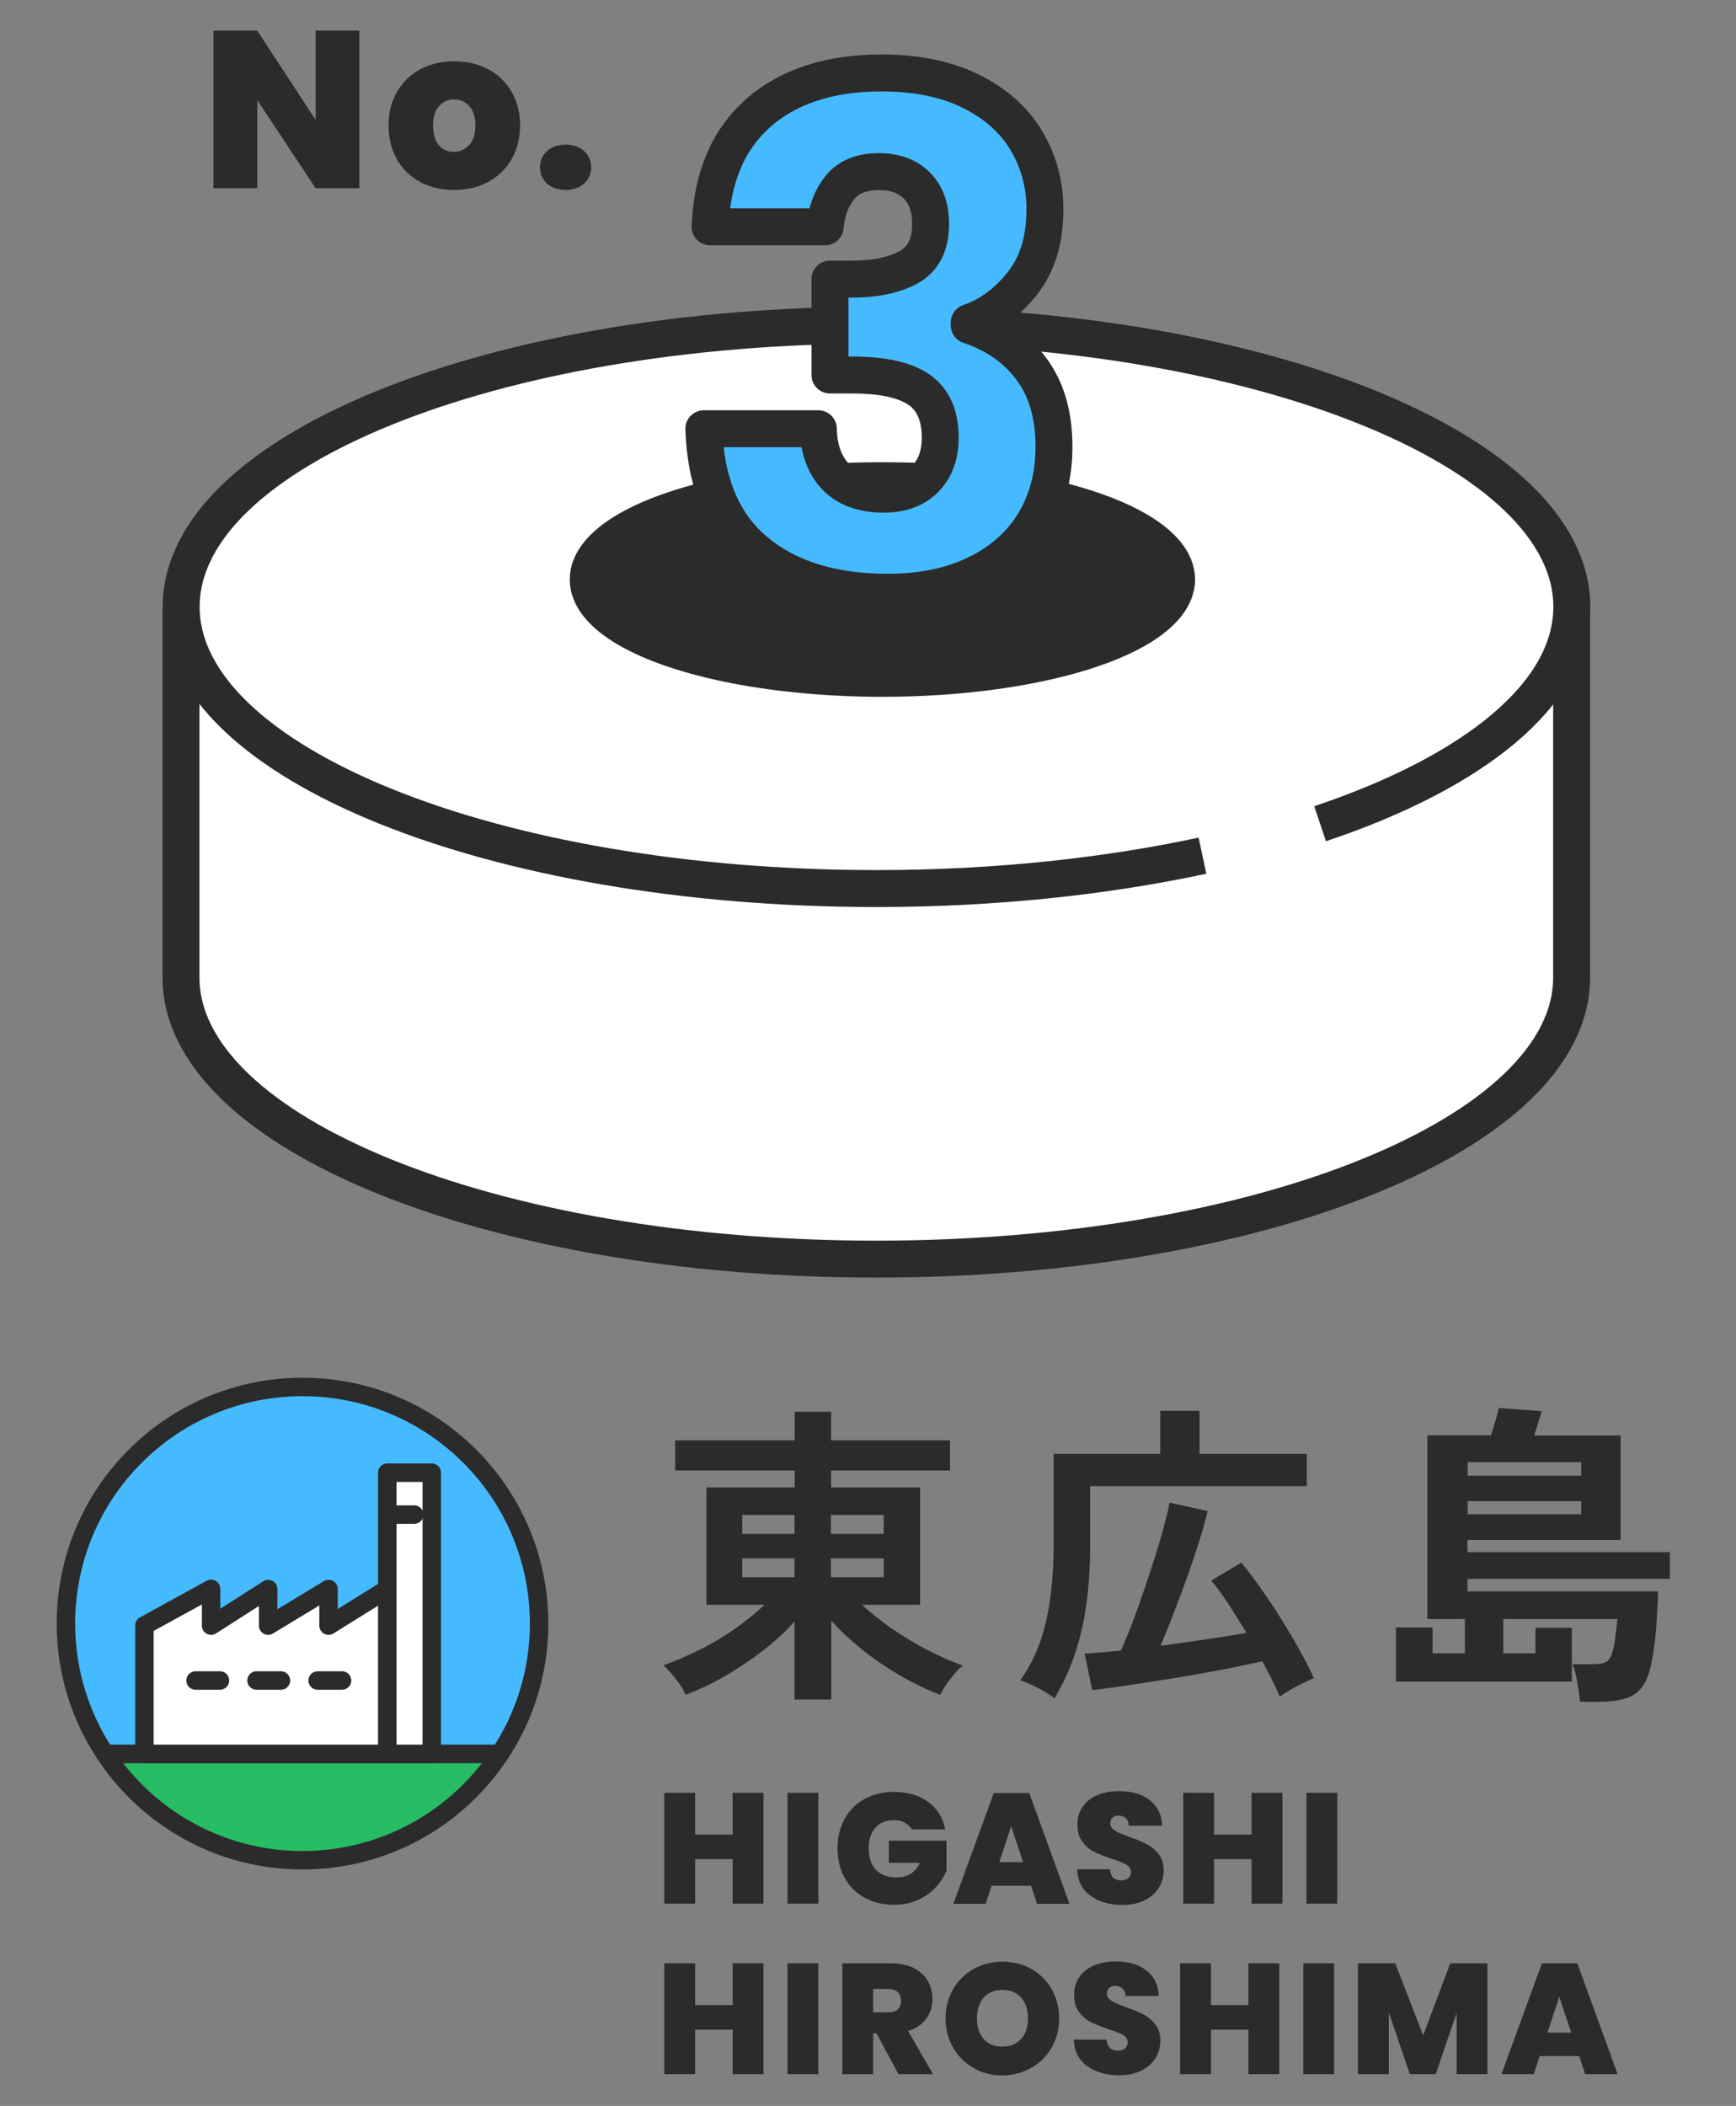
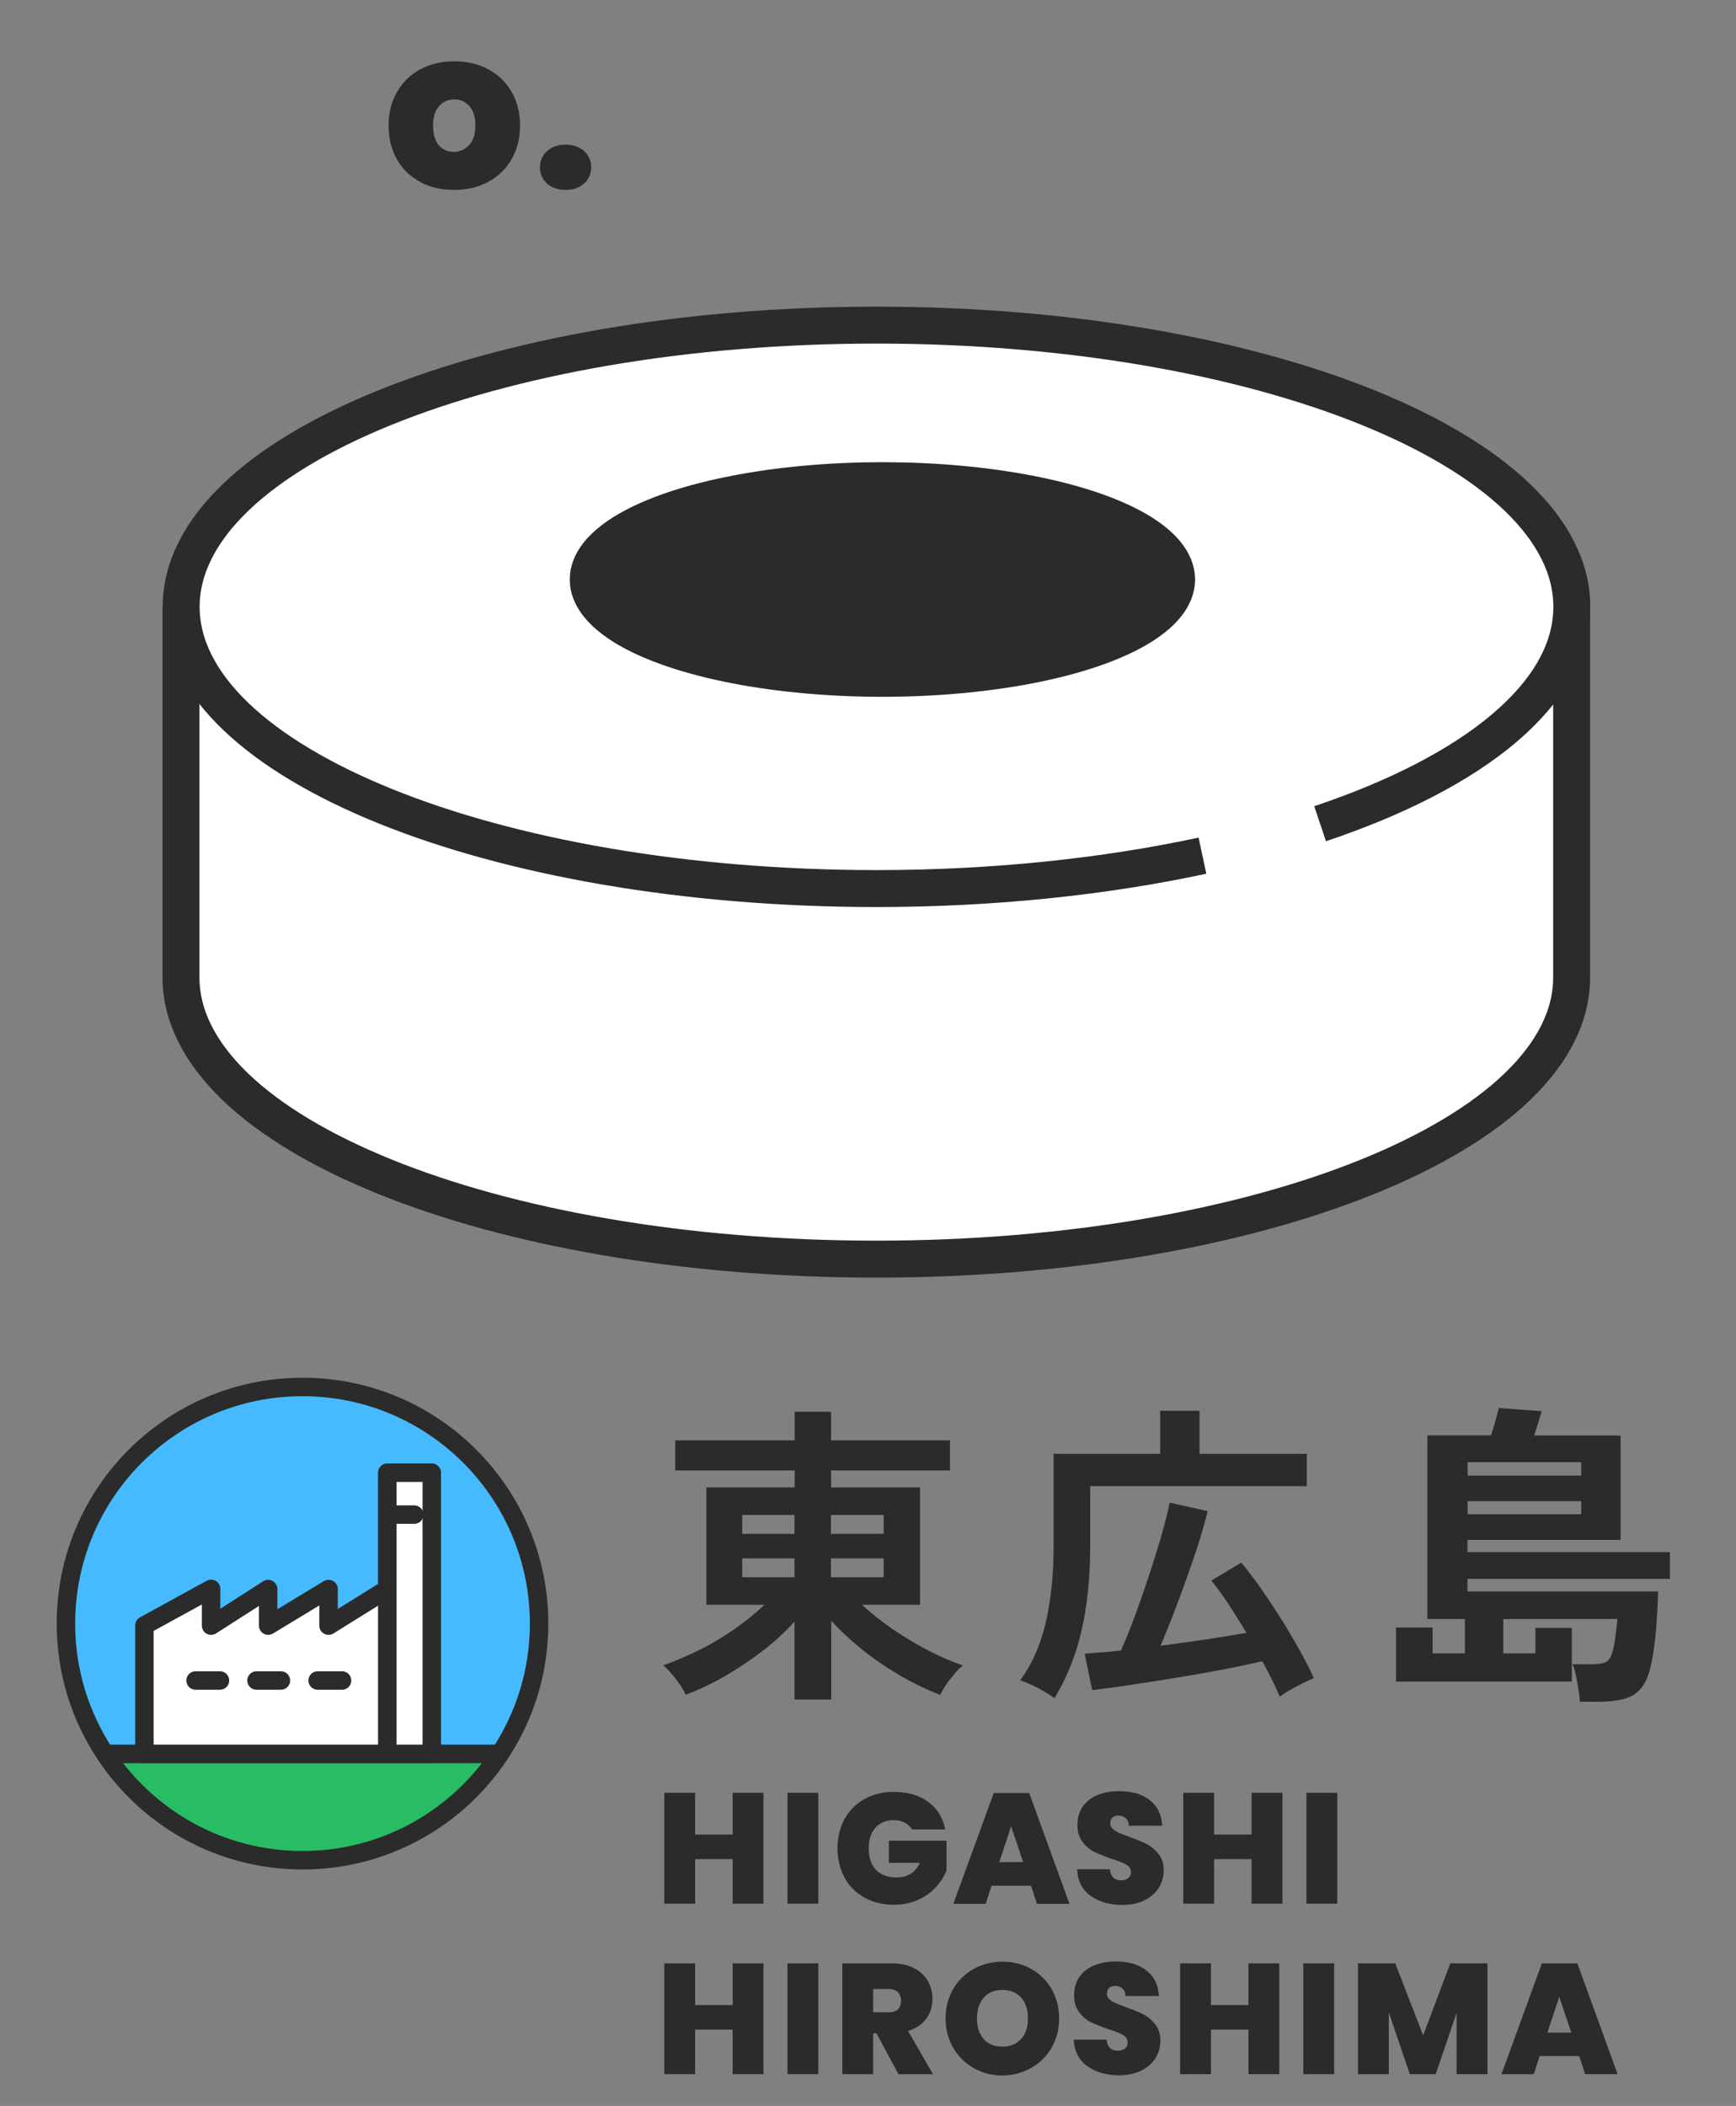
<svg xmlns="http://www.w3.org/2000/svg" viewBox="0 0 94 114">
  <rect x="0" y="0" width="94" height="114" fill="#808080" stroke="none" />
  <path d="m0 0h94v114h-94z" fill="none" />
  <path d="m85.1 32.85v20.06c0 8.42-16.85 15.25-37.65 15.25s-37.65-6.83-37.65-15.25v-20.06" fill="#fff" stroke="#2b2b2b" stroke-miterlimit="10" stroke-width="2" />
  <path d="m65.11 46.32c-5.27 1.13-11.27 1.78-17.65 1.78-20.79 0-37.65-6.83-37.65-15.25s16.85-15.25 37.65-15.25 37.65 6.83 37.65 15.25c0 4.72-5.3 8.95-13.63 11.74" fill="#fff" stroke="#2b2b2b" stroke-miterlimit="10" stroke-width="2" />
  <ellipse cx="47.78" cy="31.37" fill="#2b2b2b" rx="15.93" ry="5.35" stroke="#2b2b2b" stroke-miterlimit="10" stroke-width="2" />
-   <path d="m41.05 6.12c1.64-1.44 3.87-2.17 6.68-2.17 1.87 0 3.47.32 4.8.97s2.34 1.53 3.02 2.65 1.03 2.38 1.03 3.77c0 1.64-.41 2.98-1.23 4.01s-1.78 1.74-2.87 2.11v.15c1.42.47 2.54 1.26 3.36 2.35.82 1.1 1.23 2.5 1.23 4.22 0 1.54-.35 2.91-1.06 4.09s-1.74 2.11-3.1 2.78-2.97 1.01-4.83 1.01c-2.99 0-5.37-.73-7.15-2.2s-2.72-3.68-2.82-6.65h6.2c.02 1.1.34 1.96.93 2.59.6.63 1.47.95 2.61.95.97 0 1.72-.28 2.26-.84s.8-1.3.8-2.22c0-1.19-.38-2.06-1.14-2.59s-1.97-.8-3.64-.8h-1.19v-5.19h1.19c1.27 0 2.3-.22 3.08-.65s1.18-1.21 1.18-2.33c0-.9-.25-1.59-.75-2.09s-1.18-.75-2.05-.75c-.95 0-1.65.29-2.11.86s-.73 1.28-.8 2.13h-6.23c.1-2.66.97-4.72 2.61-6.16z" fill="#46baff" stroke="#2b2b2b" stroke-linecap="round" stroke-linejoin="round" stroke-width="2" />
  <g fill="#2b2b2b">
-     <path d="m19.46 10.19h-2.37l-3.16-4.77v4.77h-2.37v-8.53h2.37l3.16 4.83v-4.83h2.37z" />
    <path d="m22.76 9.85c-.54-.28-.96-.69-1.26-1.21s-.46-1.14-.46-1.85.16-1.31.47-1.84c.31-.52.73-.93 1.27-1.21s1.14-.42 1.82-.42 1.28.14 1.82.42.96.69 1.27 1.21c.31.53.47 1.14.47 1.84s-.16 1.32-.47 1.85-.74.93-1.28 1.22-1.15.42-1.83.42-1.29-.14-1.82-.42zm2.65-2c.22-.25.33-.6.33-1.06s-.11-.81-.33-1.05-.49-.36-.82-.36-.59.12-.81.36-.33.59-.33 1.05.1.82.31 1.07.48.36.81.36.61-.12.83-.37z" />
    <path d="m29.62 9.94c-.25-.23-.38-.52-.38-.88s.13-.65.38-.88.59-.35 1.01-.35.74.12 1 .35c.25.23.38.53.38.88s-.13.64-.38.87-.59.35-1 .35-.76-.12-1.01-.34z" />
    <path d="m43.02 92v-4.22c-.5.56-1.08 1.09-1.73 1.59s-1.34.96-2.05 1.37-1.42.74-2.11 1c-.07-.16-.17-.34-.31-.54s-.29-.41-.46-.6-.31-.35-.45-.45c.65-.23 1.3-.51 1.97-.84s1.3-.71 1.9-1.13 1.14-.86 1.62-1.31h-3.15v-6.35h4.78v-.92h-6.47v-1.63h6.47v-1.55h1.97v1.55h6.44v1.63h-6.44v.92h4.82v6.35h-3.15c.48.44 1.02.87 1.62 1.29.6.41 1.23.79 1.89 1.14s1.31.63 1.96.86c-.14.1-.29.25-.45.44s-.32.39-.46.6-.25.39-.31.55c-.69-.26-1.4-.6-2.12-1.01-.72-.42-1.41-.88-2.06-1.4s-1.23-1.05-1.73-1.61v4.27h-1.97zm-2.83-8.97h2.83v-1.02h-2.83zm0 2.35h2.83v-1.02h-2.83zm4.8-2.35h2.86v-1.02h-2.86zm0 2.35h2.86v-1.02h-2.86z" />
    <path d="m57.1 91.93c-.26-.19-.56-.38-.91-.56s-.66-.32-.95-.41c.65-.89 1.11-1.94 1.39-3.15s.42-2.59.42-4.12v-4.99h5.77v-2.33h2.13v2.33h5.81v1.75h-11.73v3.24c0 1.72-.16 3.25-.47 4.59s-.8 2.55-1.46 3.65zm12.19-.1c-.11-.27-.25-.57-.41-.89s-.33-.66-.53-1.01c-.49.11-1.05.23-1.69.36-.64.12-1.3.25-2 .37s-1.39.23-2.08.34-1.33.2-1.92.29c-.6.09-1.1.15-1.52.2l-.41-1.97c.25-.02.54-.05.88-.07.33-.02.7-.06 1.08-.1.19-.41.39-.89.6-1.44s.42-1.13.63-1.75.41-1.22.6-1.82.36-1.16.5-1.69c.14-.52.25-.96.31-1.31l2.06.46c-.1.44-.25.97-.44 1.58s-.41 1.25-.65 1.93-.49 1.35-.74 2-.5 1.25-.72 1.78c.84-.11 1.67-.23 2.49-.35s1.54-.24 2.16-.35c-.32-.53-.64-1.05-.96-1.54s-.64-.92-.94-1.29l1.62-.97c.33.39.68.85 1.06 1.39s.75 1.1 1.12 1.69c.36.58.7 1.15 1 1.7.31.55.56 1.04.75 1.47-.16.07-.36.16-.6.28s-.48.24-.71.38c-.23.13-.41.25-.54.35z" />
    <path d="m85.55 92.12c-.02-.27-.07-.62-.14-1.03s-.15-.75-.26-1h1.02c.42 0 .7-.05.85-.16s.26-.34.34-.69c.06-.26.1-.55.14-.88s.07-.56.08-.72h-6.18v1.86h1.74v-1.38h1.97v2.91h-9.52v-2.93h1.98v1.4h1.75v-1.86h-2.03v-9.94h3.44c.09-.26.17-.53.25-.8.07-.27.13-.5.18-.68l2.32.17c-.06.19-.12.41-.2.66s-.14.46-.21.66h4.68v5.65h-8.29v.66h10.96v1.45h-10.96v.68h10.32c-.01.6-.05 1.26-.1 1.98-.06.72-.15 1.37-.27 1.95-.11.54-.28.96-.51 1.26s-.53.5-.91.61-.86.17-1.44.17zm-6.08-12.24h6.15v-.73h-6.15zm0 2.09h6.15v-.71h-6.15z" />
    <path d="m41.34 97.05v6h-1.67v-2.41h-2.03v2.41h-1.67v-6h1.67v2.26h2.03v-2.26z" />
    <path d="m44.31 97.05v6h-1.67v-6z" />
    <path d="m49.38 99.03c-.1-.16-.23-.28-.4-.37s-.36-.13-.59-.13c-.42 0-.75.14-.99.41s-.36.64-.36 1.1c0 .52.13.91.39 1.18s.63.41 1.13.41c.58 0 1-.26 1.25-.79h-1.68v-1.2h3.12v1.62c-.13.32-.32.62-.57.89-.25.28-.57.51-.96.69s-.83.27-1.32.27c-.6 0-1.13-.13-1.6-.39-.46-.26-.82-.62-1.07-1.08s-.38-.99-.38-1.59.13-1.12.38-1.58.61-.82 1.07-1.08.99-.39 1.59-.39c.75 0 1.38.18 1.87.54s.8.86.92 1.49z" />
    <path d="m55.82 102.08h-2.13l-.32.98h-1.75l2.19-6h1.92l2.18 6h-1.76l-.32-.98zm-.42-1.28-.65-1.94-.64 1.94z" />
    <path d="m59.04 102.62c-.45-.33-.69-.81-.72-1.43h1.78c.02.21.08.36.19.46s.25.14.42.14c.15 0 .28-.04.38-.12s.15-.18.15-.32c0-.18-.08-.31-.25-.41s-.43-.2-.8-.32c-.39-.13-.71-.26-.95-.38s-.45-.3-.63-.54-.27-.54-.27-.92.1-.72.29-.99.46-.48.8-.62.73-.21 1.16-.21c.7 0 1.26.16 1.67.49.42.33.64.78.67 1.38h-1.81c0-.18-.06-.32-.17-.41s-.24-.14-.4-.14c-.12 0-.23.04-.31.11s-.12.18-.12.32c0 .11.04.21.13.29s.2.15.33.21.32.13.58.23c.38.13.69.26.94.39s.46.31.64.54.27.52.27.87-.09.68-.27.96-.44.51-.77.67c-.34.17-.74.25-1.2.25-.7 0-1.27-.17-1.72-.5z" />
    <path d="m69.44 97.05v6h-1.67v-2.41h-2.03v2.41h-1.67v-6h1.67v2.26h2.03v-2.26z" />
    <path d="m72.41 97.05v6h-1.67v-6z" />
    <path d="m41.34 106.28v6h-1.67v-2.41h-2.03v2.41h-1.67v-6h1.67v2.26h2.03v-2.26z" />
    <path d="m44.31 106.28v6h-1.67v-6z" />
    <path d="m48.65 112.28-1.19-2.21h-.18v2.21h-1.67v-6h2.63c.48 0 .89.08 1.23.25.33.17.59.4.76.69s.26.62.26.98c0 .41-.11.77-.34 1.08-.22.31-.55.53-.98.66l1.35 2.34h-1.86zm-1.37-3.35h.83c.23 0 .4-.05.51-.16s.17-.26.17-.47c0-.19-.06-.34-.17-.46-.12-.11-.29-.17-.51-.17h-.83v1.25z" />
    <path d="m52.73 111.95c-.47-.26-.84-.63-1.12-1.1-.27-.47-.41-1-.41-1.59s.14-1.12.41-1.59c.28-.47.65-.83 1.12-1.09s.99-.39 1.55-.39 1.09.13 1.55.39c.47.26.84.62 1.11 1.09s.41 1 .41 1.59-.14 1.12-.41 1.59-.64.83-1.12 1.1c-.47.26-.99.4-1.55.4s-1.08-.13-1.55-.4zm2.56-1.57c.25-.28.37-.65.37-1.12s-.12-.85-.37-1.13c-.25-.27-.58-.41-1.01-.41s-.77.14-1.01.41c-.24.28-.37.65-.37 1.13s.12.84.37 1.12c.24.28.58.41 1.01.41s.76-.14 1.01-.42z" />
    <path d="m58.86 111.84c-.45-.33-.69-.81-.72-1.43h1.78c.02.21.08.36.19.46s.25.14.42.14c.15 0 .28-.04.38-.12s.15-.18.15-.32c0-.18-.08-.31-.25-.41s-.43-.2-.8-.32c-.39-.13-.71-.26-.95-.38s-.45-.3-.63-.54-.27-.54-.27-.92.1-.72.29-.99.46-.48.8-.62.73-.21 1.16-.21c.7 0 1.26.16 1.67.49.42.33.64.78.67 1.38h-1.81c0-.18-.06-.32-.17-.41s-.24-.14-.4-.14c-.12 0-.23.04-.31.11s-.12.18-.12.32c0 .11.04.21.13.29s.2.15.33.21.32.13.58.23c.38.13.69.26.94.39s.46.31.64.54.27.52.27.87-.09.68-.27.96-.44.51-.77.67c-.34.17-.74.25-1.2.25-.7 0-1.27-.17-1.72-.5z" />
    <path d="m69.27 106.28v6h-1.67v-2.41h-2.03v2.41h-1.67v-6h1.67v2.26h2.03v-2.26z" />
    <path d="m72.24 106.28v6h-1.67v-6z" />
    <path d="m80.54 106.28v6h-1.67v-3.31l-1.13 3.31h-1.4l-1.14-3.34v3.34h-1.67v-6h2.02l1.51 3.9 1.47-3.9z" />
    <path d="m85.5 111.3h-2.13l-.32.98h-1.75l2.19-6h1.92l2.18 6h-1.76l-.32-.98zm-.42-1.27-.65-1.94-.64 1.94z" />
  </g>
  <path d="m5.69 94.94c2.29 3.47 6.22 5.76 10.69 5.76s8.4-2.29 10.69-5.76z" fill="#28bc64" stroke="#2b2b2b" stroke-linecap="round" stroke-linejoin="round" />
  <path d="m29.19 87.89c0-7.07-5.73-12.81-12.81-12.81s-12.81 5.73-12.81 12.81c0 2.61.78 5.03 2.12 7.05h21.38c1.34-2.02 2.12-4.44 2.12-7.05z" fill="#46baff" stroke="#2b2b2b" stroke-linecap="round" stroke-linejoin="round" />
  <path d="m11.43 86.02v1.98l3.09-1.98v1.98l3.27-1.98v1.98l3.18-1.98v8.92h-13.15v-6.95l3.61-1.98zm9.54 8.92h2.41v-15.22h-2.41v6.3" fill="#fff" stroke="#2b2b2b" stroke-linecap="round" stroke-linejoin="round" />
  <path d="m20.99 81.99h1.44m-10.52 8.98h-1.32m4.62 0h-1.32m4.63 0h-1.32" fill="none" stroke="#2b2b2b" stroke-linecap="round" stroke-linejoin="round" />
</svg>